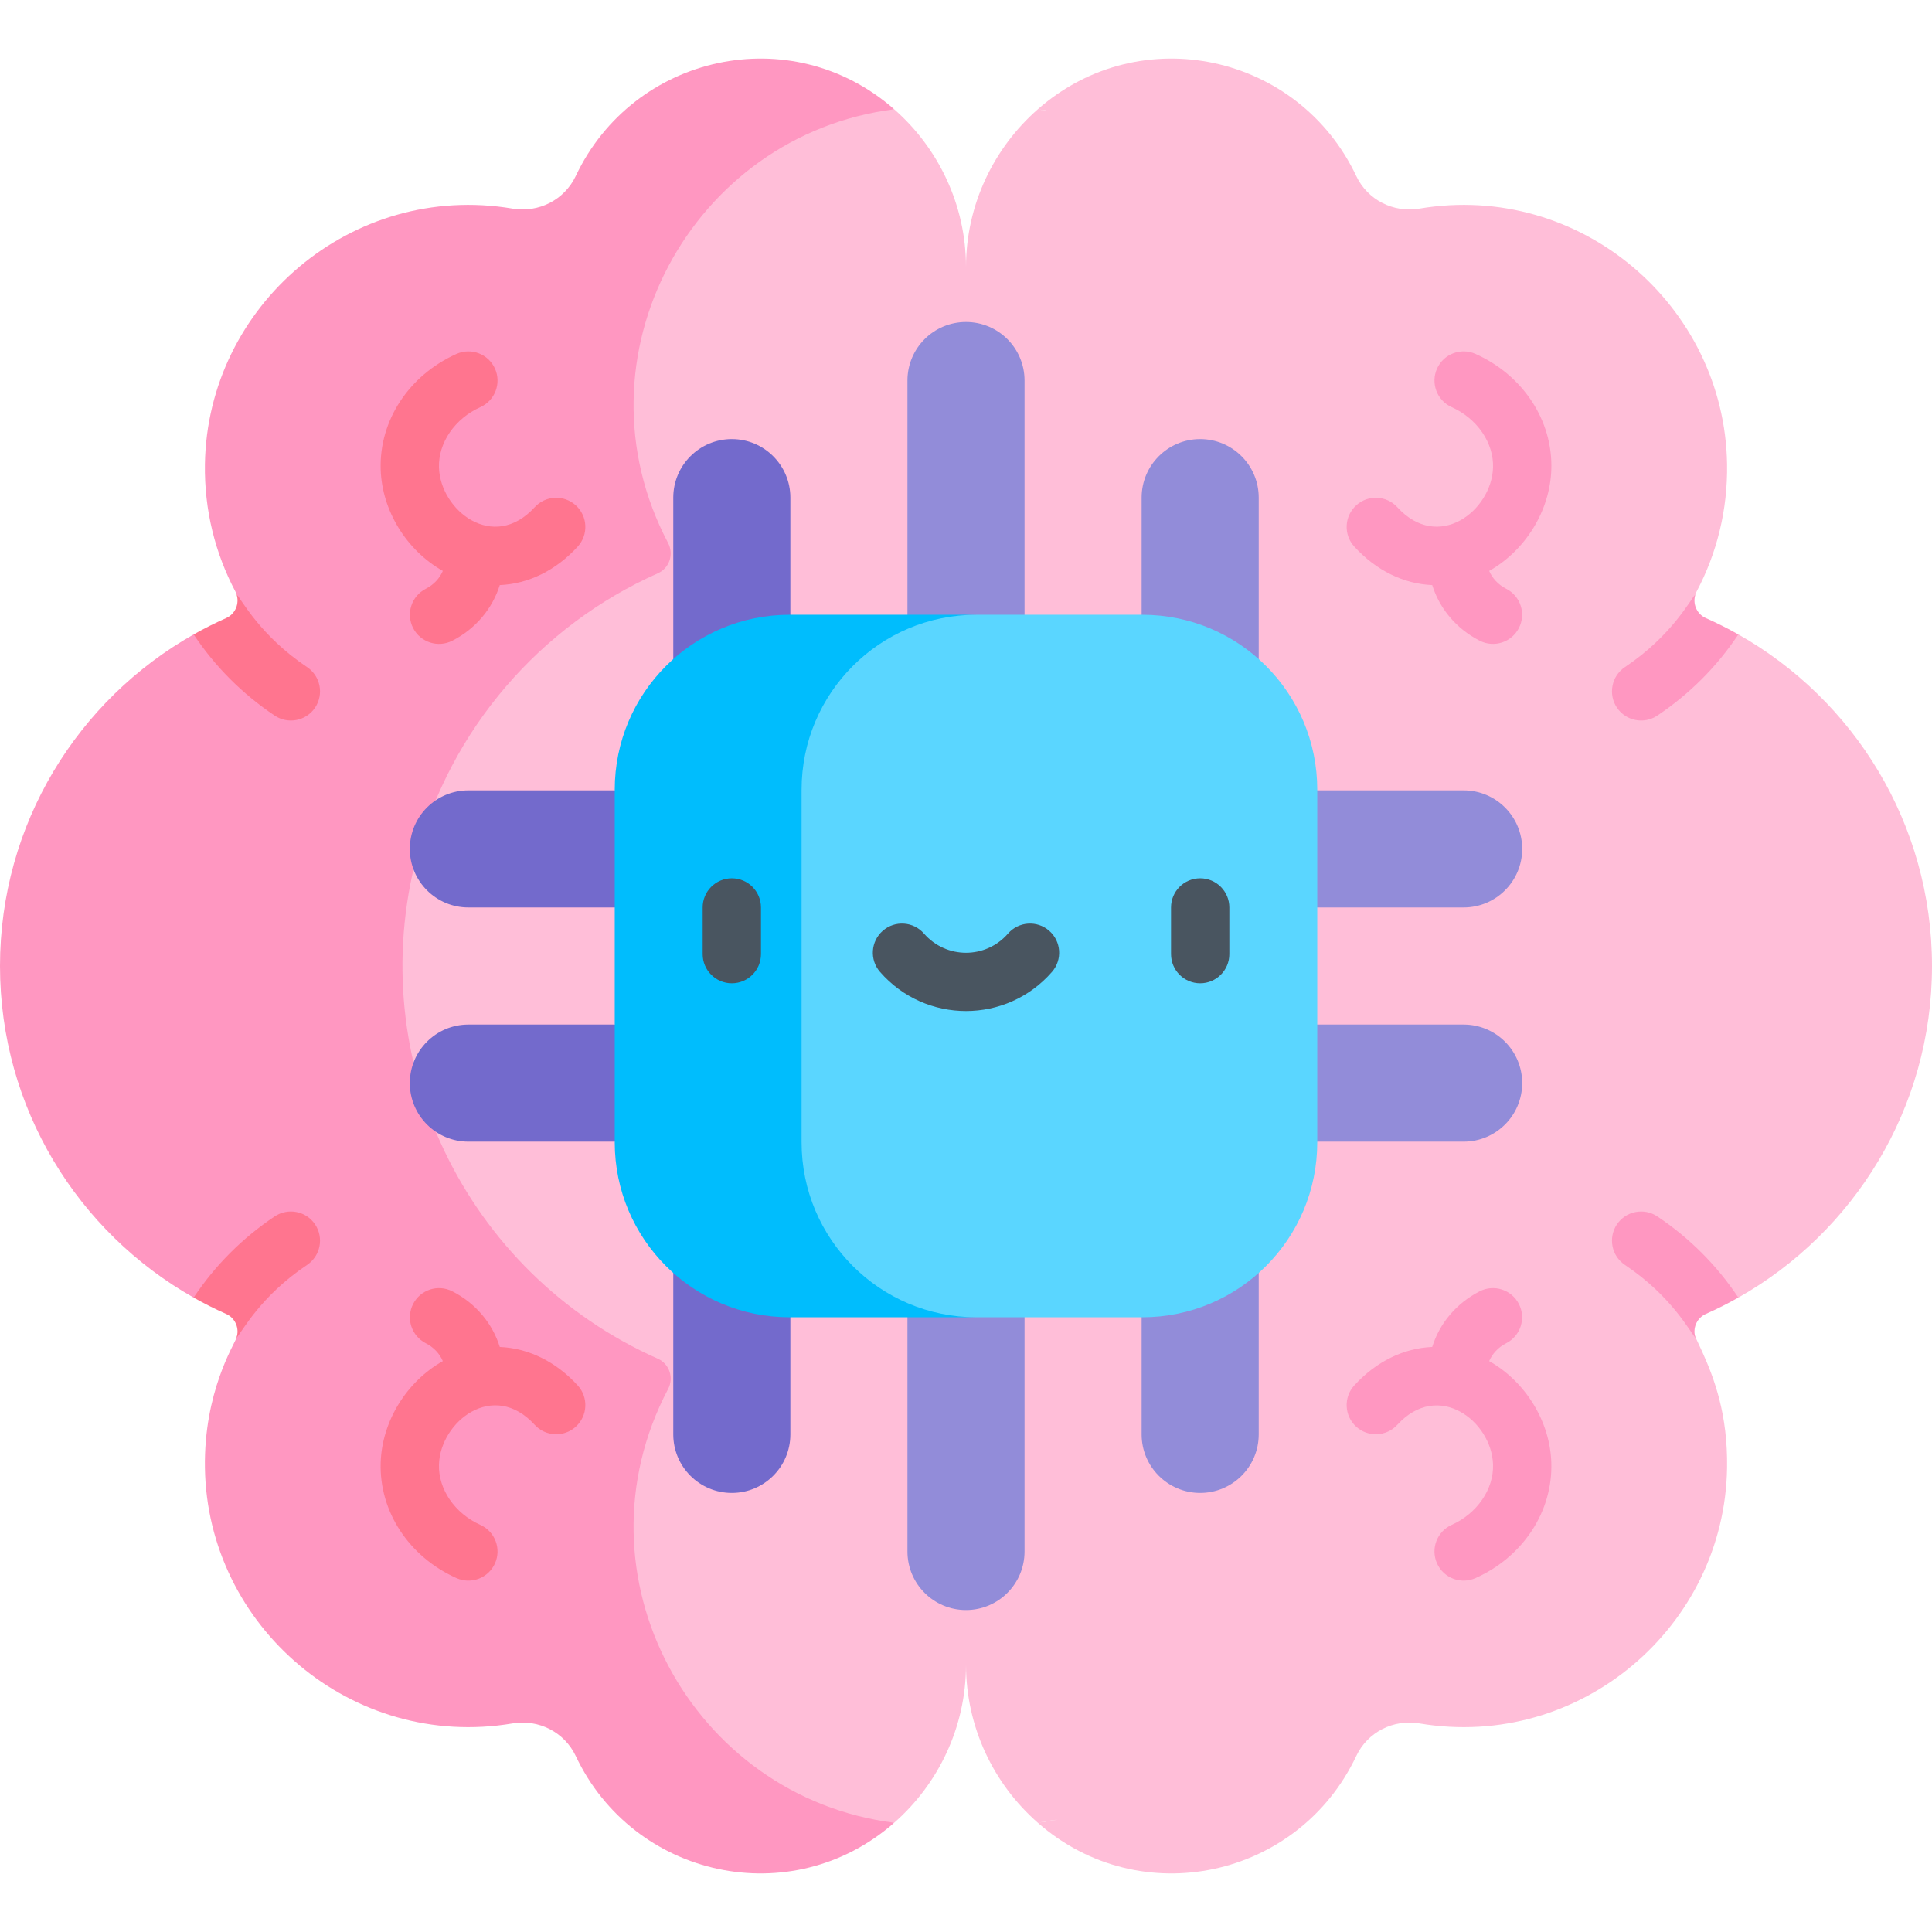
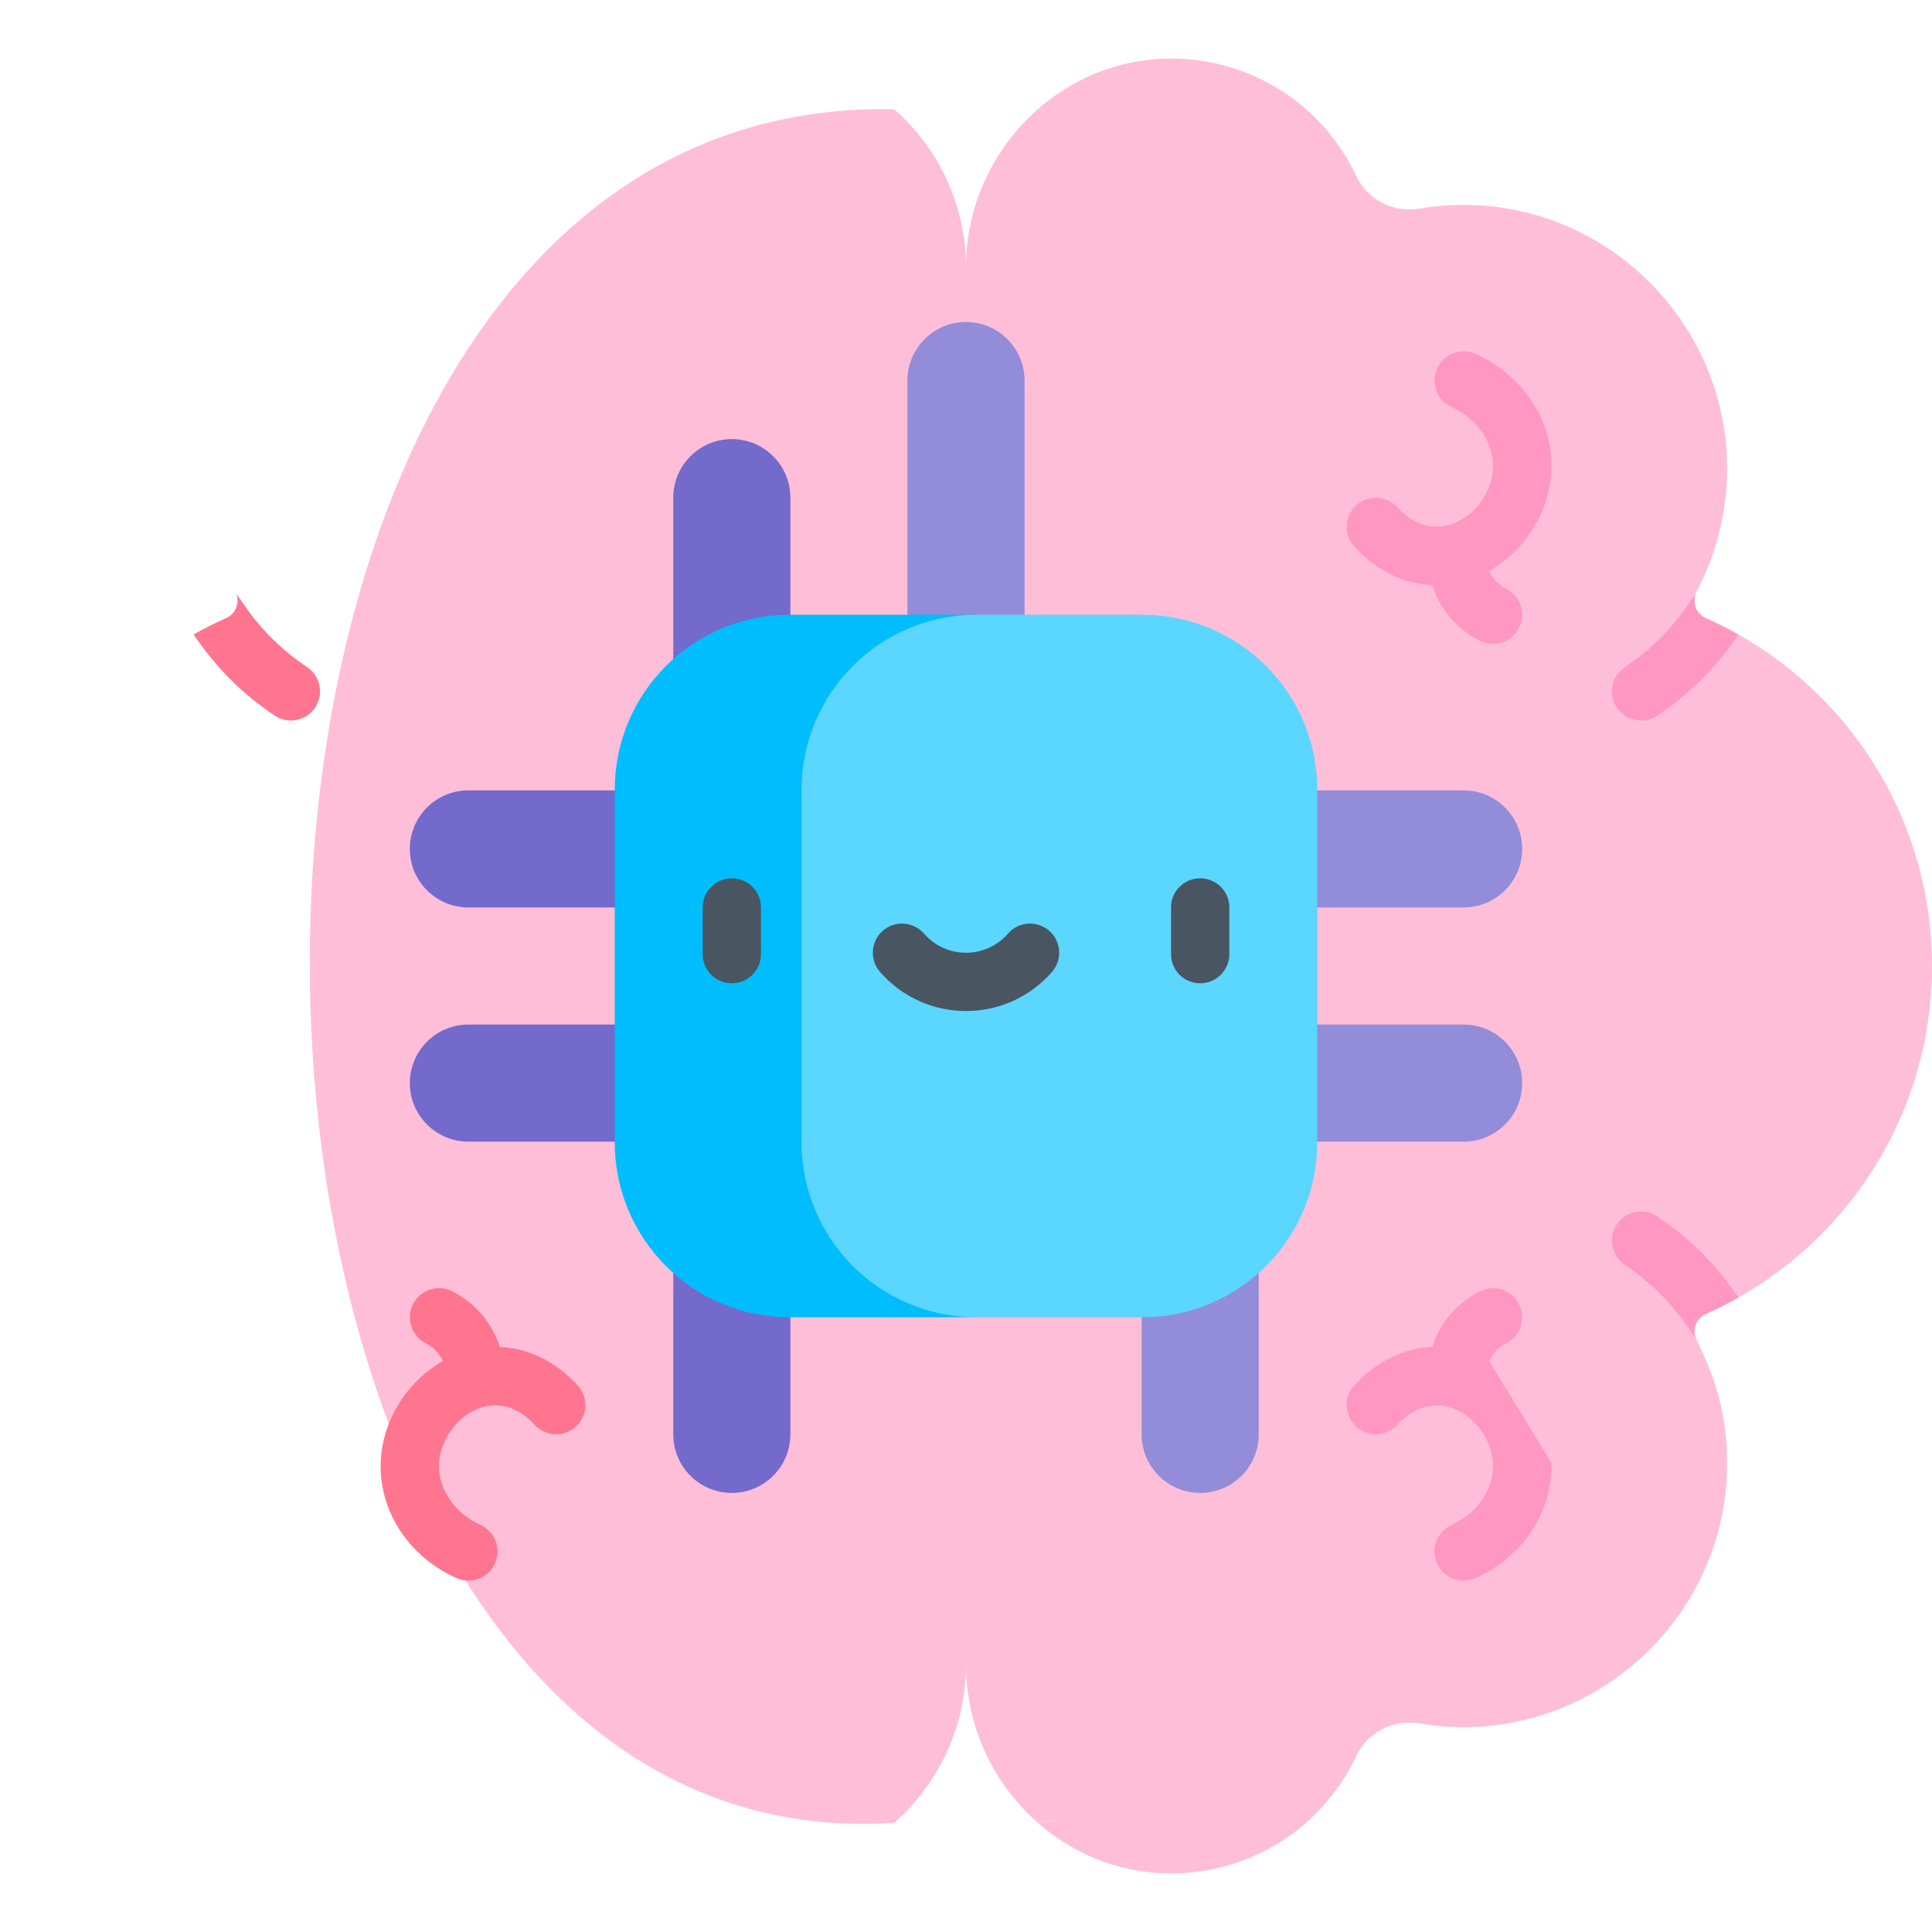
<svg xmlns="http://www.w3.org/2000/svg" width="128" height="128" viewBox="0 0 128 128" fill="none">
  <g clip-path="url(#clip0_3373_879)">
    <path d="M115.17 42.032C114.365 41.577 110.228 43.319 112.414 39.173C113.738 36.667 114.47 33.797 114.423 30.756C114.261 20.257 104.702 12.022 94.044 13.82C92.315 14.114 90.605 13.245 89.855 11.661C86.036 3.584 75.568 1.26 68.757 7.239C69.052 7.276 69.344 7.322 69.634 7.372C69.354 7.34 69.063 7.297 68.757 7.239C65.847 9.791 64 13.562 64 17.701C56.154 47.126 55.654 78.942 64 110.3C64.008 114.412 65.813 118.181 68.758 120.763C69.213 120.676 69.653 120.607 70.082 120.549C69.647 120.634 69.205 120.706 68.758 120.763C75.56 126.733 86.033 124.425 89.856 116.34C90.605 114.756 92.315 113.888 94.044 114.182C104.689 115.977 114.261 107.758 114.423 97.246C114.531 90.2 110.827 87.669 111.683 85.522C112.482 85.296 114.498 86.35 115.17 85.969C122.828 81.642 128 73.425 128 64.001C128 54.576 122.828 46.358 115.17 42.032Z" fill="#FFBED8" />
    <path d="M109.802 80.591C111.943 82.026 113.748 83.831 115.17 85.969C114.475 86.363 113.756 86.724 113.02 87.051C112.401 87.324 112.118 88.027 112.337 88.645C111.975 88.26 110.769 85.885 107.654 83.803C106.768 83.208 106.531 82.01 107.124 81.121C107.716 80.236 108.916 79.999 109.802 80.591Z" fill="#FF97C1" />
    <path d="M107.654 44.198C110.773 42.113 111.996 39.719 112.337 39.356C112.118 39.974 112.401 40.677 113.019 40.95C113.756 41.278 114.475 41.638 115.17 42.032C113.748 44.17 111.943 45.975 109.802 47.41C108.916 48.003 107.716 47.766 107.123 46.88C106.531 45.991 106.768 44.793 107.654 44.198Z" fill="#FF97C1" />
    <path d="M64 17.701V110.3C64 114.439 62.153 118.21 59.243 120.763C8.933 124.12 6.315 6.134 59.243 7.239C62.153 9.791 64 13.562 64 17.701Z" fill="#FFBED8" />
-     <path d="M59.242 120.763C52.44 126.733 41.967 124.425 38.145 116.34C37.395 114.756 35.685 113.888 33.956 114.182C23.311 115.977 13.739 107.758 13.577 97.246C13.501 92.237 15.516 89.087 15.663 88.645C17.829 82.529 14.643 86.997 12.83 85.969C5.172 81.642 0 73.425 0 64.001C0 54.576 5.172 46.358 12.83 42.032C13.635 41.577 17.773 43.319 15.586 39.173C14.262 36.667 13.53 33.797 13.577 30.756C13.739 20.257 23.298 12.022 33.956 13.82C35.685 14.114 37.395 13.245 38.145 11.661C41.965 3.584 52.432 1.26 59.243 7.239C45.843 8.931 37.764 23.649 44.265 35.979C44.656 36.721 44.35 37.643 43.582 37.983C35.796 41.445 29.851 48.299 27.625 56.67C24.027 70.195 30.794 84.334 43.582 90.019C44.35 90.359 44.656 91.281 44.265 92.023C37.763 104.358 45.843 119.07 59.242 120.763Z" fill="#FF97C1" />
    <path d="M60.121 40.728V25.212C60.121 23.07 61.858 21.334 64 21.334C66.142 21.334 67.879 23.07 67.879 25.212V40.728C68.266 46.804 59.578 46.992 60.121 40.728Z" fill="#928CD9" />
    <path d="M44.606 43.666V32.97C44.606 30.828 46.343 29.091 48.485 29.091C50.627 29.091 52.364 30.828 52.364 32.97V40.728C54.095 45.932 46.733 48.773 44.606 43.666Z" fill="#736ACC" />
-     <path d="M83.394 43.666V32.97C83.394 30.828 81.657 29.091 79.515 29.091C77.373 29.091 75.636 30.828 75.636 32.97V40.728C74.773 45.732 80.851 48.614 83.394 43.666Z" fill="#928CD9" />
-     <path d="M60.121 87.273V102.789C60.121 104.931 61.858 106.668 64 106.668C66.142 106.668 67.879 104.931 67.879 102.789V87.273C67.843 81.374 60.6 81.935 60.121 87.273Z" fill="#928CD9" />
    <path d="M44.606 84.335V95.031C44.606 97.173 46.343 98.91 48.485 98.91C50.627 98.91 52.364 97.173 52.364 95.031V87.273C53.346 82.367 47.124 80.18 44.606 84.335Z" fill="#736ACC" />
    <path d="M83.394 84.335V95.031C83.394 97.173 81.657 98.91 79.515 98.91C77.373 98.91 75.636 97.173 75.636 95.031V87.273C75.231 81.823 81.025 78.409 83.394 84.335Z" fill="#928CD9" />
    <path d="M40.727 75.637H31.03C28.888 75.637 27.152 73.9 27.152 71.758C27.152 69.616 28.888 67.879 31.03 67.879H40.727C43.893 69.599 44.05 73.942 40.727 75.637Z" fill="#736ACC" />
    <path d="M40.727 52.364H31.03C28.888 52.364 27.152 54.101 27.152 56.243C27.152 58.385 28.888 60.122 31.03 60.122H40.727C46.234 59.87 45.221 54.232 40.727 52.364Z" fill="#736ACC" />
    <path d="M87.273 75.637H96.97C99.112 75.637 100.849 73.9 100.849 71.758C100.849 69.616 99.112 67.879 96.97 67.879H87.273C80.892 67.14 80.898 76.427 87.273 75.637Z" fill="#928CD9" />
    <path d="M87.273 52.364H96.97C99.112 52.364 100.849 54.101 100.849 56.243C100.849 58.385 99.112 60.122 96.97 60.122H87.273C79.84 59.376 78.656 51.794 87.273 52.364Z" fill="#928CD9" />
-     <path d="M18.198 80.591C16.057 82.026 14.252 83.831 12.83 85.969C13.525 86.363 14.244 86.724 14.981 87.051C15.599 87.324 15.882 88.027 15.663 88.645C16.025 88.26 17.232 85.885 20.346 83.803C21.232 83.208 21.469 82.01 20.876 81.121C20.284 80.236 19.084 79.999 18.198 80.591Z" fill="#FF758F" />
    <path d="M20.346 44.198C17.227 42.113 16.004 39.719 15.663 39.356C15.882 39.974 15.599 40.677 14.981 40.95C14.244 41.278 13.526 41.638 12.83 42.032C14.252 44.17 16.058 45.975 18.198 47.41C19.084 48.003 20.285 47.766 20.877 46.88C21.469 45.991 21.232 44.793 20.346 44.198Z" fill="#FF758F" />
-     <path d="M29.339 37.825C29.123 38.322 28.737 38.738 28.209 39.008C27.259 39.494 26.883 40.658 27.369 41.608C27.855 42.557 29.019 42.934 29.968 42.448C31.516 41.656 32.62 40.33 33.112 38.763C34.995 38.684 36.815 37.809 38.274 36.214C38.994 35.427 38.94 34.205 38.153 33.485C37.366 32.765 36.144 32.819 35.423 33.606C32.689 36.596 29.169 33.821 29.083 30.973C29.033 29.339 30.134 27.733 31.821 26.976C32.795 26.539 33.23 25.395 32.793 24.422C32.356 23.449 31.213 23.014 30.239 23.451C27.092 24.863 25.122 27.861 25.221 31.09C25.304 33.852 26.947 36.472 29.339 37.825Z" fill="#FF758F" />
    <path d="M33.113 89.24C32.621 87.672 31.517 86.346 29.968 85.554C29.019 85.068 27.855 85.444 27.369 86.394C26.883 87.344 27.259 88.507 28.209 88.993C28.737 89.264 29.123 89.679 29.339 90.177C26.947 91.529 25.304 94.15 25.221 96.912C25.122 100.141 27.092 103.139 30.239 104.551C31.213 104.988 32.356 104.553 32.793 103.58C33.23 102.606 32.795 101.463 31.821 101.026C30.134 100.269 29.033 98.663 29.083 97.029C29.169 94.184 32.686 91.404 35.423 94.396C36.144 95.183 37.366 95.237 38.153 94.517C38.94 93.797 38.994 92.575 38.274 91.788C36.815 90.193 34.995 89.319 33.113 89.24Z" fill="#FF758F" />
    <path d="M94.888 38.763C95.38 40.33 96.484 41.656 98.032 42.447C98.982 42.934 100.146 42.557 100.632 41.608C101.118 40.658 100.742 39.494 99.792 39.008C99.263 38.737 98.877 38.322 98.662 37.825C101.053 36.472 102.696 33.851 102.78 31.089C102.878 27.86 100.908 24.862 97.761 23.45C96.788 23.013 95.644 23.448 95.207 24.421C94.771 25.395 95.206 26.538 96.179 26.975C97.867 27.732 98.967 29.338 98.918 30.972C98.831 33.831 95.307 36.59 92.577 33.605C91.857 32.818 90.635 32.764 89.848 33.484C89.06 34.204 89.006 35.426 89.726 36.213C91.185 37.809 93.005 38.684 94.888 38.763Z" fill="#FF97C1" />
-     <path d="M98.662 90.177C98.877 89.679 99.263 89.263 99.791 88.993C100.741 88.507 101.117 87.344 100.631 86.394C100.145 85.444 98.981 85.068 98.032 85.553C96.484 86.346 95.379 87.671 94.888 89.239C93.005 89.319 91.185 90.193 89.726 91.788C89.006 92.575 89.061 93.797 89.847 94.517C90.635 95.237 91.856 95.183 92.577 94.396C95.29 91.43 98.83 94.154 98.918 97.029C98.967 98.662 97.867 100.269 96.179 101.026C95.206 101.463 94.77 102.606 95.207 103.58C95.644 104.553 96.787 104.988 97.761 104.551C100.908 103.139 102.878 100.14 102.779 96.912C102.696 94.15 101.053 91.529 98.662 90.177Z" fill="#FF97C1" />
+     <path d="M98.662 90.177C98.877 89.679 99.263 89.263 99.791 88.993C100.741 88.507 101.117 87.344 100.631 86.394C100.145 85.444 98.981 85.068 98.032 85.553C96.484 86.346 95.379 87.671 94.888 89.239C93.005 89.319 91.185 90.193 89.726 91.788C89.006 92.575 89.061 93.797 89.847 94.517C90.635 95.237 91.856 95.183 92.577 94.396C95.29 91.43 98.83 94.154 98.918 97.029C98.967 98.662 97.867 100.269 96.179 101.026C95.206 101.463 94.77 102.606 95.207 103.58C95.644 104.553 96.787 104.988 97.761 104.551C100.908 103.139 102.878 100.14 102.779 96.912Z" fill="#FF97C1" />
    <path d="M87.272 52.319V75.682C87.272 82.085 82.085 87.273 75.681 87.273H64.698C34.275 87.273 37.63 40.729 64.698 40.729H75.681C82.085 40.728 87.272 45.916 87.272 52.319Z" fill="#5AD6FF" />
    <path d="M64.698 87.273H52.319C45.916 87.273 40.728 82.085 40.728 75.682V52.319C40.728 45.916 45.916 40.728 52.319 40.728H64.698C58.297 40.728 53.107 45.916 53.107 52.319V75.682C53.107 82.085 58.297 87.273 64.698 87.273Z" fill="#00BDFD" />
    <path d="M48.485 65.145C47.418 65.145 46.553 64.28 46.553 63.213V60.122C46.553 59.055 47.418 58.19 48.485 58.19C49.551 58.19 50.416 59.055 50.416 60.122V63.213C50.416 64.28 49.552 65.145 48.485 65.145Z" fill="#495560" />
    <path d="M79.515 65.145C78.448 65.145 77.584 64.28 77.584 63.213V60.122C77.584 59.055 78.448 58.19 79.515 58.19C80.582 58.19 81.447 59.055 81.447 60.122V63.213C81.447 64.28 80.582 65.145 79.515 65.145Z" fill="#495560" />
    <path d="M58.303 64.39C57.602 63.586 57.685 62.365 58.49 61.664C59.294 60.964 60.515 61.047 61.216 61.852C62.693 63.547 65.307 63.547 66.784 61.852C67.485 61.047 68.706 60.964 69.51 61.664C70.314 62.365 70.398 63.586 69.697 64.39C66.684 67.848 61.316 67.848 58.303 64.39Z" fill="#495560" />
  </g>
  <defs>
    <clipPath id="clip0_3373_879">
      <rect width="128" height="128" fill="white" />
    </clipPath>
  </defs>
</svg>